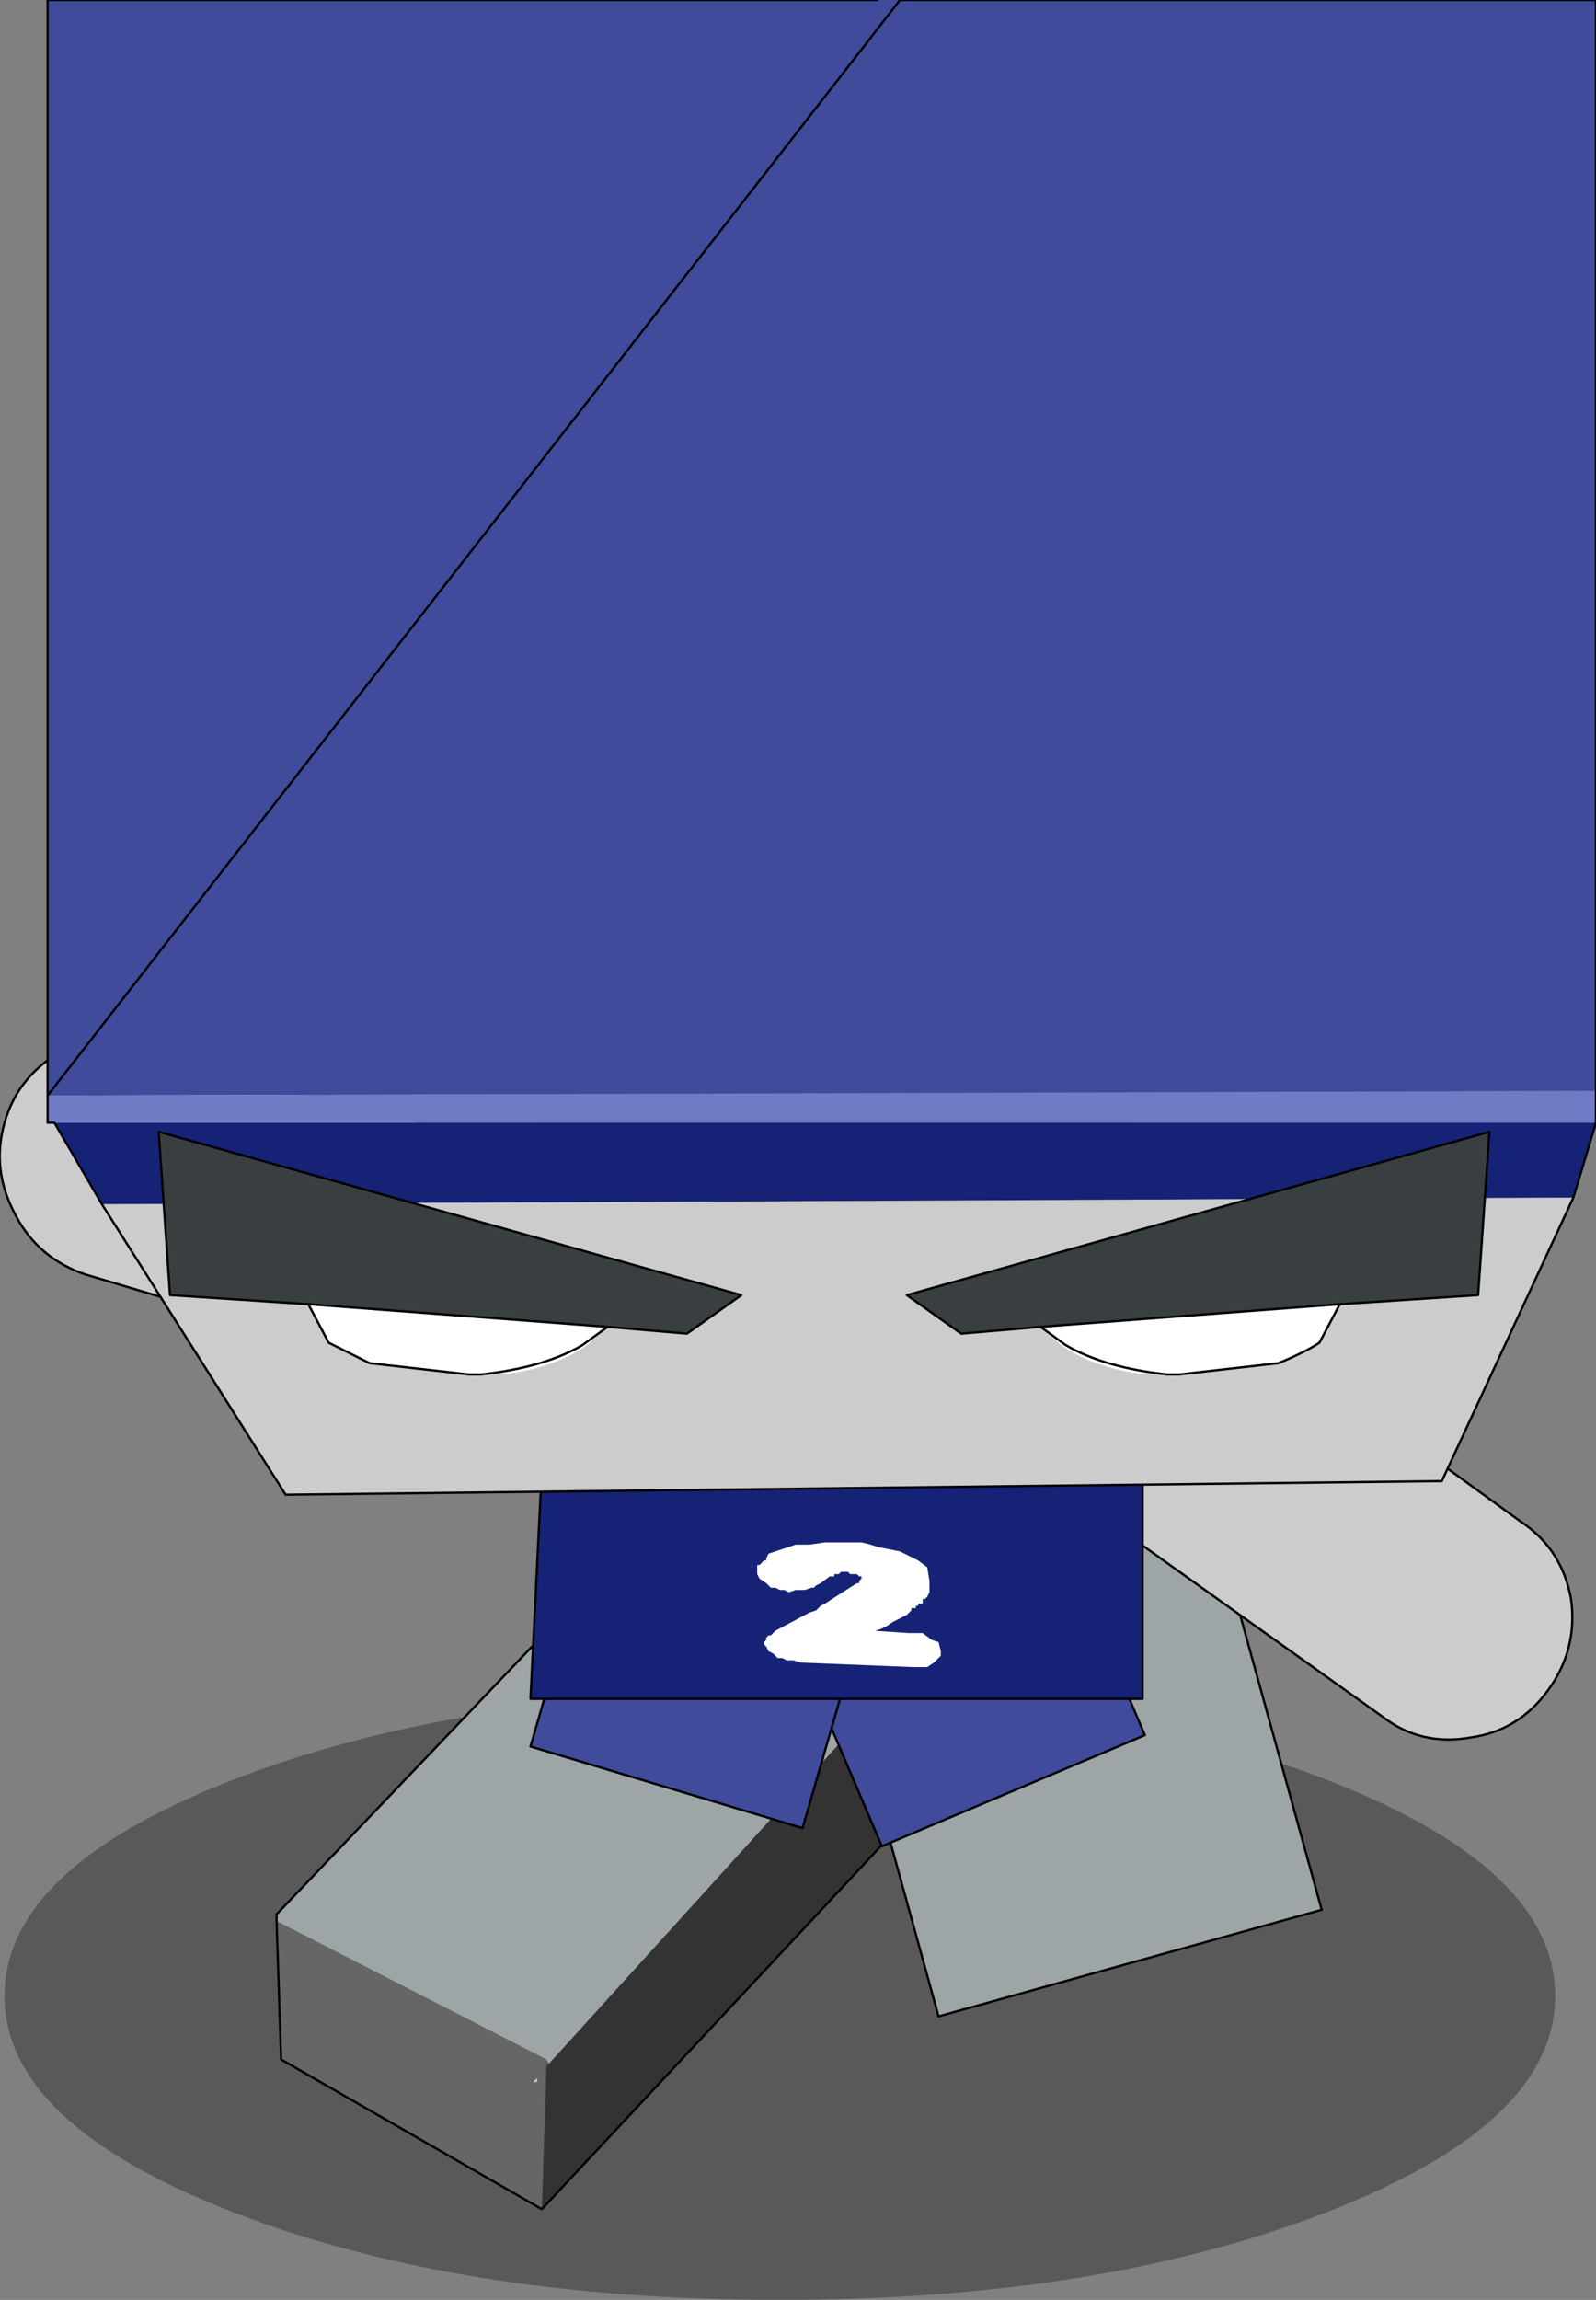
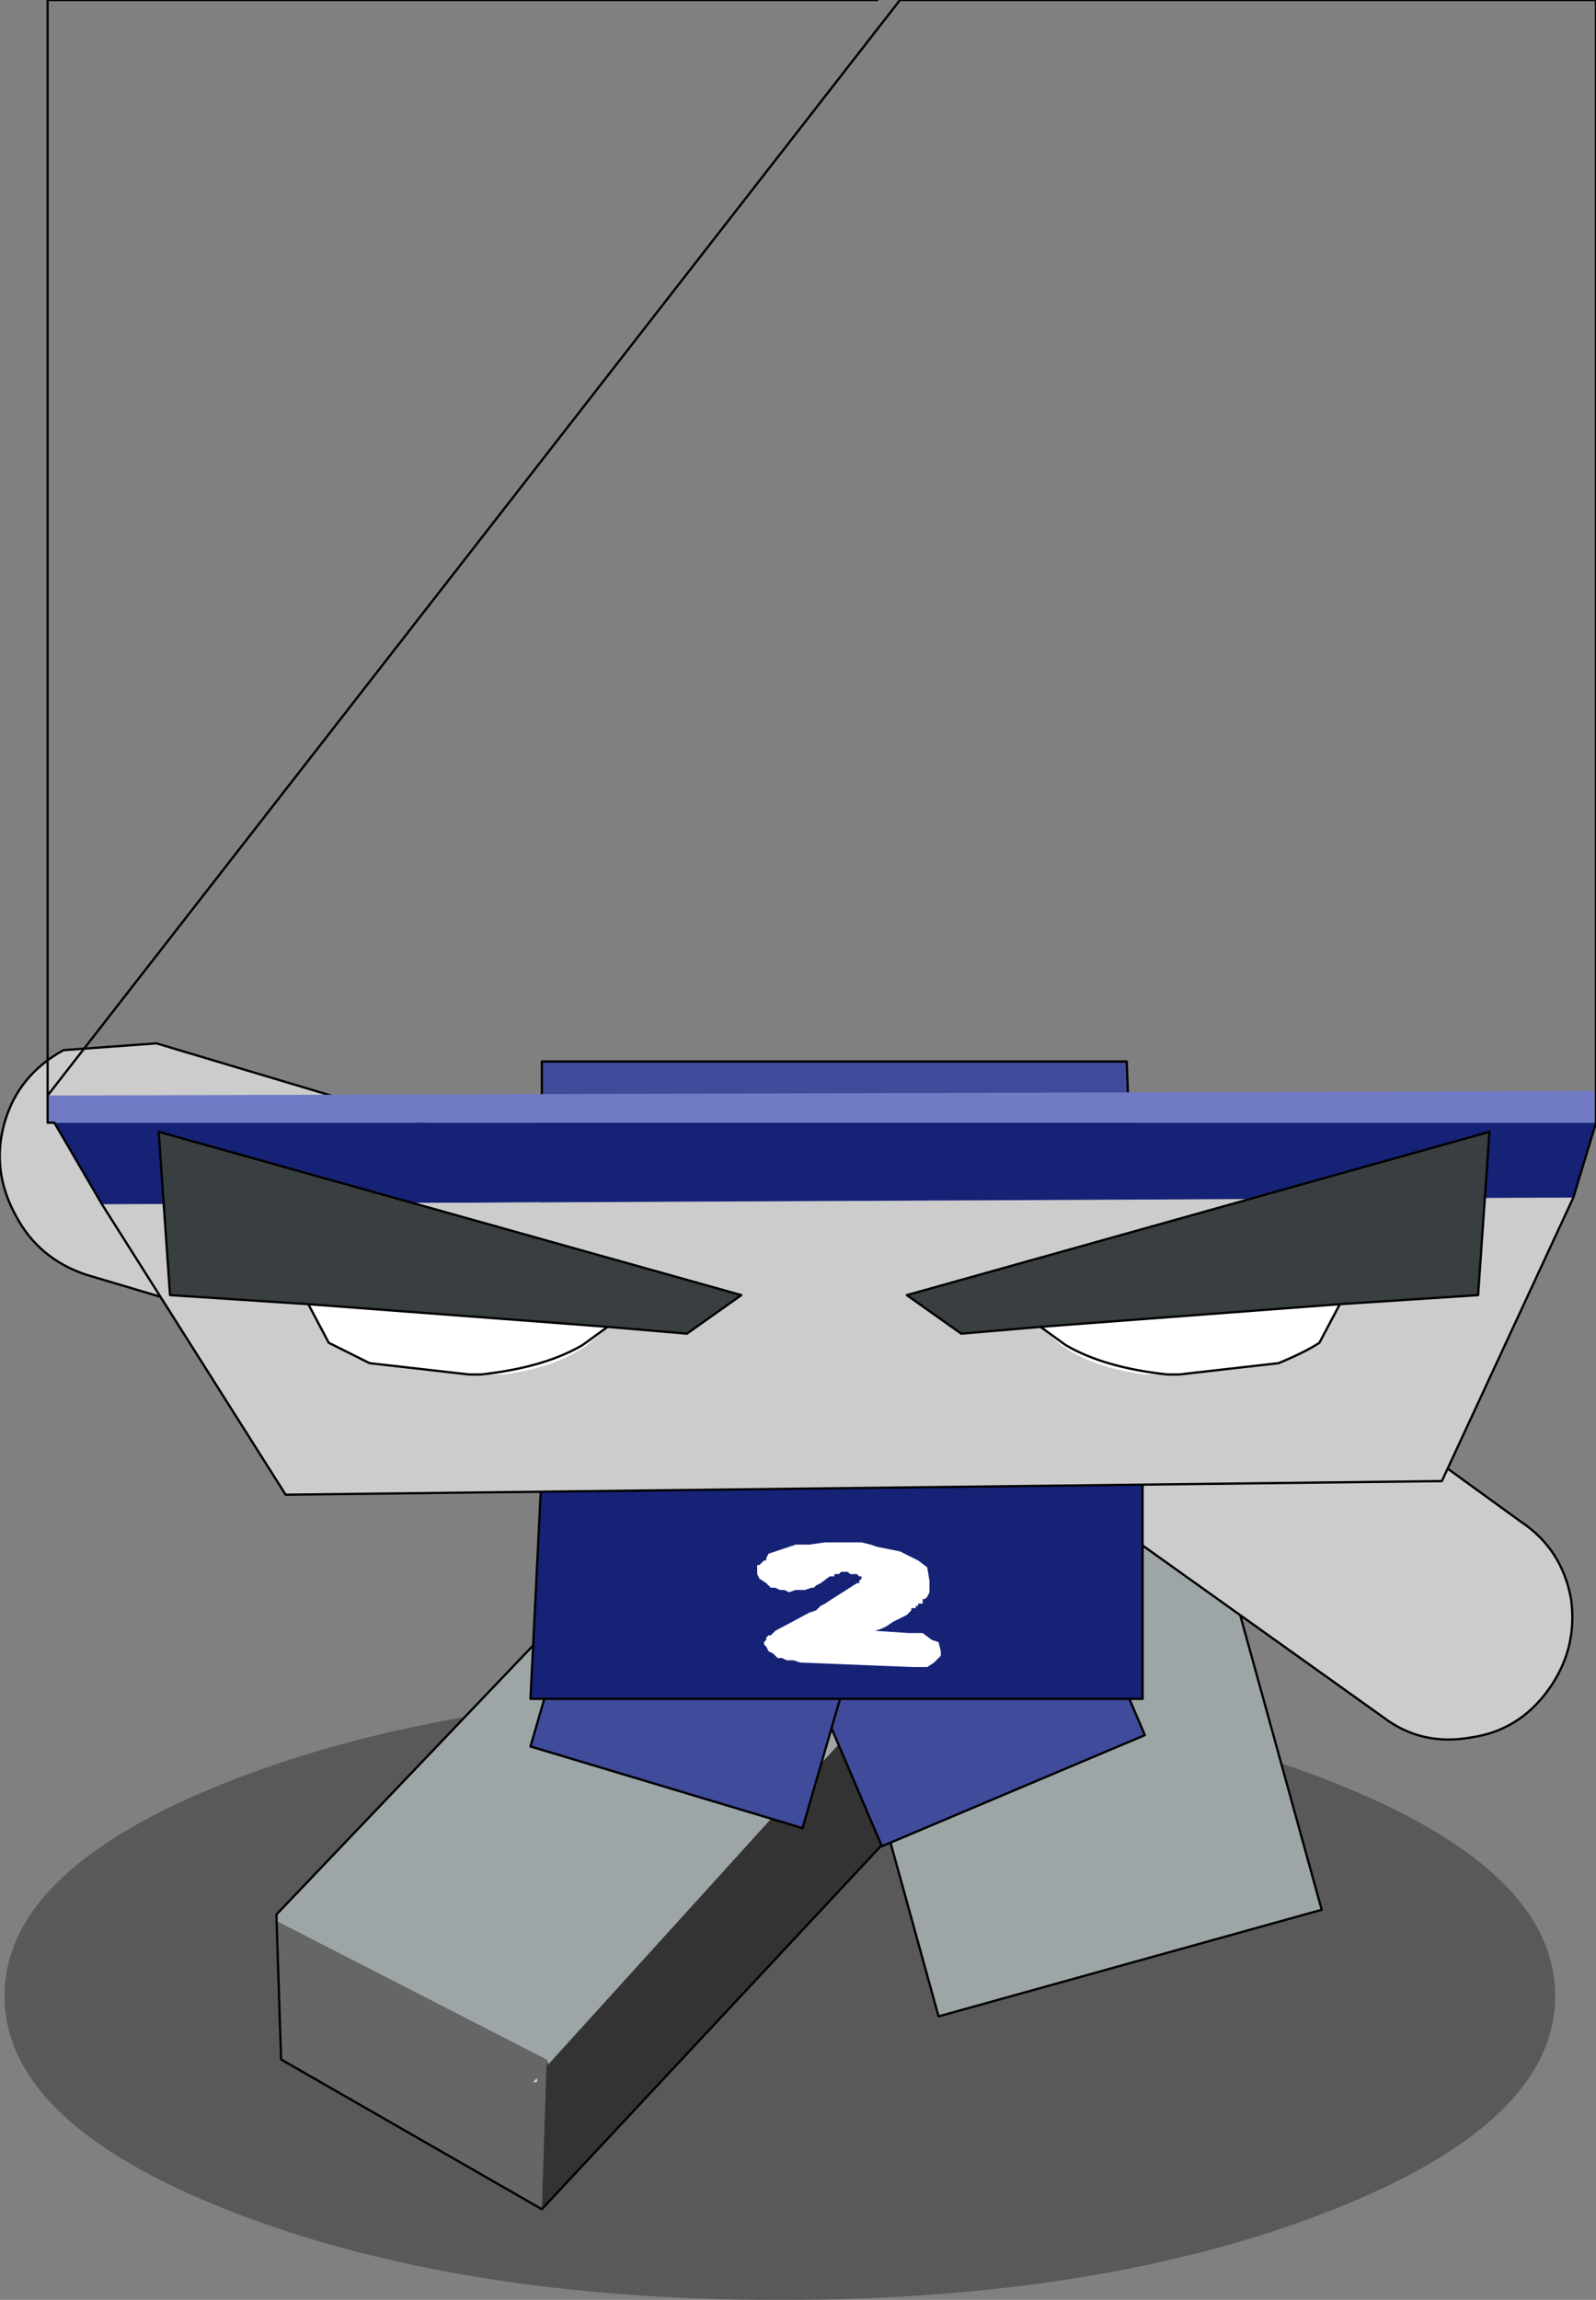
<svg xmlns="http://www.w3.org/2000/svg" height="50.7px" width="35.2px">
  <rect width="100%" height="100%" fill="#808080" stroke="none" />
  <g transform="matrix(1.0, 0.0, 0.0, 1.0, 16.25, 33.15)">
    <path d="M13.05 15.6 Q8.05 17.55 0.95 17.55 -6.15 17.55 -11.15 15.6 -16.15 13.65 -16.15 10.85 -16.15 8.05 -11.15 6.1 -6.15 4.15 0.95 4.15 8.05 4.15 13.05 6.1 18.05 8.05 18.05 10.85 18.05 13.65 13.05 15.6" fill="#000000" fill-opacity="0.302" fill-rule="evenodd" stroke="none" />
    <path d="M0.95 -1.35 L4.45 11.3 12.9 8.95 9.4 -3.7 0.95 -1.35" fill="#9da5a6" fill-rule="evenodd" stroke="none" />
    <path d="M0.95 -1.35 L4.45 11.3 12.9 8.95 9.4 -3.7 0.95 -1.35 Z" fill="none" stroke="#000000" stroke-linecap="round" stroke-linejoin="round" stroke-width="0.05" />
    <path d="M-4.4 12.75 L-4.4 12.65 -4.5 12.75 -4.4 12.75" fill="#cccccc" fill-rule="evenodd" stroke="none" />
    <path d="M-4.2 12.4 L-4.3 15.55 3.5 7.2 3.35 4.5 3.2 4.25 -4.15 12.35 -4.2 12.4" fill="#333333" fill-rule="evenodd" stroke="none" />
    <path d="M-4.2 12.25 L-4.2 12.4 -4.15 12.35 -4.2 12.25" fill="#485051" fill-rule="evenodd" stroke="none" />
    <path d="M-10.15 9.2 L-4.2 12.25 -4.15 12.35 3.2 4.25 3.1 4.2 -2.8 1.35 -10.15 9.05 -10.15 9.2" fill="#9da5a6" fill-rule="evenodd" stroke="none" />
    <path d="M-10.15 9.2 L-10.05 12.25 -4.3 15.55 -4.2 12.4 -4.2 12.25 -10.15 9.2 M-4.4 12.75 L-4.5 12.75 -4.4 12.65 -4.4 12.75" fill="#666666" fill-rule="evenodd" stroke="none" />
    <path d="M-4.3 15.55 L-10.05 12.25 -10.15 9.2 -10.15 9.05 -2.8 1.35 3.1 4.2 3.2 4.25 3.35 4.5 3.5 7.2 -4.3 15.55 Z" fill="none" stroke="#000000" stroke-linecap="round" stroke-linejoin="round" stroke-width="0.05" />
    <path d="M1.3 3.1 L3.2 7.55 9.0 5.1 7.1 0.65 1.3 3.1" fill="#404b9b" fill-rule="evenodd" stroke="none" />
    <path d="M1.3 3.1 L3.2 7.55 9.0 5.1 7.1 0.65 1.3 3.1 Z" fill="none" stroke="#000000" stroke-linecap="round" stroke-linejoin="round" stroke-width="0.05" />
    <path d="M7.7 -3.55 L7.8 -3.1 7.6 -2.4 Q6.95 -1.5 6.1 -2.1 5.75 -2.35 5.65 -2.8 5.5 -3.35 5.75 -3.75 6.25 -4.45 6.9 -4.3 L7.45 -4.0 7.7 -3.55" fill="#bbc0c1" fill-rule="evenodd" stroke="none" />
    <path d="M7.7 -3.55 L7.45 -4.0 6.9 -4.3 Q6.25 -4.45 5.75 -3.75 5.5 -3.35 5.65 -2.8 5.75 -2.35 6.1 -2.1 6.95 -1.5 7.6 -2.4 L7.8 -3.1 7.7 -3.55 M7.5 -5.7 Q8.55 -5.9 9.5 -5.25 L17.3 0.4 Q18.2 1.0 18.4 2.1 18.55 3.2 17.9 4.1 17.25 5.0 16.2 5.15 15.1 5.35 14.25 4.7 L6.4 -0.9 Q4.8 -2.2 4.7 -3.15 4.55 -4.15 5.5 -4.8 6.4 -5.55 7.5 -5.7" fill="#cccccc" fill-rule="evenodd" stroke="none" />
    <path d="M7.5 -5.7 Q8.55 -5.9 9.5 -5.25 L17.3 0.4 Q18.2 1.0 18.4 2.1 18.55 3.2 17.9 4.1 17.25 5.0 16.2 5.15 15.1 5.35 14.25 4.7 L6.4 -0.9 Q4.8 -2.2 4.7 -3.15 4.55 -4.15 5.5 -4.8 6.4 -5.55 7.5 -5.7 Z" fill="none" stroke="#000000" stroke-linecap="round" stroke-linejoin="round" stroke-width="0.05" />
    <path d="M-3.2 0.7 L-4.55 5.35 1.45 7.15 2.8 2.5 -3.2 0.7" fill="#404b9b" fill-rule="evenodd" stroke="none" />
    <path d="M-3.2 0.7 L-4.55 5.35 1.45 7.15 2.8 2.5 -3.2 0.7 Z" fill="none" stroke="#000000" stroke-linecap="round" stroke-linejoin="round" stroke-width="0.05" />
    <path d="M-2.75 -4.8 Q-2.25 -4.4 -2.5 -3.55 -2.65 -3.1 -3.15 -2.85 L-4.0 -2.8 Q-5.0 -3.1 -4.65 -4.2 L-4.25 -4.75 -3.85 -4.95 -3.3 -5.05 -2.75 -4.8" fill="#bbc0c1" fill-rule="evenodd" stroke="none" />
    <path d="M-14.35 -5.05 Q-15.4 -5.4 -15.9 -6.35 -16.45 -7.35 -16.15 -8.4 -15.85 -9.45 -14.85 -10.0 L-12.8 -10.15 -3.6 -7.4 Q-2.55 -7.1 -2.0 -6.1 -1.5 -5.15 -1.5 -3.95 -1.5 -2.8 -2.3 -2.35 L-5.1 -2.3 -14.35 -5.05 M-2.75 -4.8 L-3.3 -5.05 -3.85 -4.95 -4.25 -4.75 -4.65 -4.2 Q-5.0 -3.1 -4.0 -2.8 L-3.15 -2.85 Q-2.65 -3.1 -2.5 -3.55 -2.25 -4.4 -2.75 -4.8" fill="#cccccc" fill-rule="evenodd" stroke="none" />
    <path d="M-14.35 -5.05 L-5.1 -2.3 -2.3 -2.35 Q-1.5 -2.8 -1.5 -3.95 -1.5 -5.15 -2.0 -6.1 -2.55 -7.1 -3.6 -7.4 L-12.8 -10.15 -14.85 -10.0 Q-15.85 -9.45 -16.15 -8.4 -16.45 -7.35 -15.9 -6.35 -15.4 -5.4 -14.35 -5.05 Z" fill="none" stroke="#000000" stroke-linecap="round" stroke-linejoin="round" stroke-width="0.05" />
    <path d="M-4.3 -0.75 L-4.3 -9.75 8.6 -9.75 8.95 -0.5 -4.3 -0.75" fill="#404b9b" fill-rule="evenodd" stroke="none" />
    <path d="M-4.3 -0.75 L8.95 -0.5 8.95 4.3 -4.55 4.3 -4.3 -0.75" fill="#162276" fill-rule="evenodd" stroke="none" />
    <path d="M8.95 -0.5 L8.6 -9.75 -4.3 -9.75 -4.3 -0.75 -4.55 4.3 8.95 4.3 8.95 -0.5 Z" fill="none" stroke="#000000" stroke-linecap="round" stroke-linejoin="round" stroke-width="0.05" />
    <path d="M4.25 1.85 L4.25 1.95 4.2 2.05 4.15 2.1 4.1 2.1 4.1 2.15 4.1 2.2 4.05 2.2 4.0 2.2 4.0 2.25 3.95 2.25 3.95 2.3 3.85 2.3 3.85 2.35 3.75 2.45 3.65 2.5 3.55 2.55 3.45 2.6 3.3 2.7 3.2 2.75 3.05 2.8 3.8 2.85 4.1 2.85 4.3 3.0 4.45 3.05 4.5 3.25 4.5 3.35 4.35 3.5 4.2 3.6 3.9 3.6 1.4 3.5 1.25 3.45 1.1 3.45 1.0 3.4 0.9 3.4 0.8 3.3 0.7 3.25 0.65 3.15 0.6 3.1 0.6 3.05 0.65 3.0 0.65 2.95 0.7 2.9 0.75 2.9 0.8 2.85 0.85 2.8 1.6 2.4 1.75 2.35 1.85 2.25 1.95 2.2 2.1 2.1 2.65 1.75 2.7 1.75 2.7 1.7 2.75 1.65 2.75 1.6 2.7 1.6 2.65 1.55 2.55 1.55 2.5 1.55 2.45 1.5 2.4 1.5 2.3 1.5 2.25 1.55 2.2 1.55 2.15 1.55 2.15 1.6 2.05 1.6 1.85 1.75 1.75 1.8 1.7 1.85 1.65 1.85 1.5 1.9 1.4 1.9 1.3 1.9 1.15 1.95 1.05 1.9 0.95 1.9 0.85 1.85 0.75 1.85 0.65 1.75 0.5 1.65 0.45 1.55 0.45 1.5 0.45 1.45 0.45 1.35 0.5 1.35 0.55 1.3 0.6 1.25 0.65 1.25 0.65 1.2 0.7 1.1 0.85 1.05 1.0 1.0 1.3 0.9 1.6 0.9 1.95 0.85 2.35 0.85 2.55 0.85 2.75 0.85 2.95 0.9 3.1 0.95 3.6 1.05 4.0 1.25 4.2 1.4 4.25 1.7 4.25 1.75 4.25 1.85" fill="#ffffff" fill-rule="evenodd" stroke="none" />
-     <path d="M-15.2 -9.0 L-15.2 -33.15 3.1 -33.15 3.6 -33.15 18.95 -33.15 18.95 -9.1 -15.2 -9.0" fill="#404b9b" fill-rule="evenodd" stroke="none" />
    <path d="M18.95 -8.4 L18.45 -6.75 -14.0 -6.6 -15.05 -8.4 18.95 -8.4" fill="#162276" fill-rule="evenodd" stroke="none" />
    <path d="M18.45 -6.75 L15.55 -0.5 -9.95 -0.2 -14.0 -6.6 18.45 -6.75" fill="#cccccc" fill-rule="evenodd" stroke="none" />
    <path d="M18.95 -9.1 L18.95 -8.4 -15.05 -8.4 -15.2 -8.4 -15.2 -9.0 18.95 -9.1" fill="#707ac5" fill-rule="evenodd" stroke="none" />
    <path d="M-15.2 -9.0 L-15.2 -33.15 3.1 -33.15 M3.6 -33.15 L18.95 -33.15 18.95 -9.1 18.95 -8.4 18.45 -6.75 15.55 -0.5 -9.95 -0.2 -14.0 -6.6 -15.05 -8.4 -15.2 -8.4 -15.2 -9.0 Z" fill="none" stroke="#000000" stroke-linecap="round" stroke-linejoin="round" stroke-width="0.05" />
    <path d="M-9.45 -4.4 L-12.5 -4.6 -12.75 -8.2 0.1 -4.6 -1.1 -3.75 -2.85 -3.9 -3.5 -3.95 -9.45 -4.4" fill="#393f40" fill-rule="evenodd" stroke="none" />
    <path d="M-9.45 -4.4 L-3.5 -3.95 -2.85 -3.9 -3.3 -3.5 Q-4.0 -3.0 -5.15 -2.85 L-5.9 -2.85 -8.1 -3.1 -9.0 -3.55 -9.45 -4.4 M-5.9 -2.85 L-5.65 -2.85 Q-4.25 -3.0 -3.4 -3.5 L-2.85 -3.9 -3.4 -3.5 Q-4.25 -3.0 -5.65 -2.85 L-5.9 -2.85" fill="#ffffff" fill-rule="evenodd" stroke="none" />
    <path d="M-2.85 -3.9 L-1.1 -3.75 0.1 -4.6 -12.75 -8.2 -12.5 -4.6 -9.45 -4.4 -3.5 -3.95 -2.85 -3.9 -3.4 -3.5 Q-4.25 -3.0 -5.65 -2.85 L-5.9 -2.85 -8.1 -3.1 -9.0 -3.55 -9.45 -4.4" fill="none" stroke="#000000" stroke-linecap="round" stroke-linejoin="round" stroke-width="0.05" />
    <path d="M13.3 -4.4 L16.35 -4.6 16.6 -8.2 3.75 -4.6 4.95 -3.75 6.7 -3.9 7.35 -3.95 13.3 -4.4" fill="#393f40" fill-rule="evenodd" stroke="none" />
    <path d="M6.7 -3.9 L7.15 -3.5 Q7.85 -3.0 9.0 -2.85 L9.75 -2.85 9.5 -2.85 Q8.1 -3.0 7.25 -3.5 L6.7 -3.9 7.25 -3.5 Q8.1 -3.0 9.5 -2.85 L9.75 -2.85 11.95 -3.1 Q12.55 -3.35 12.85 -3.55 L13.3 -4.4 7.35 -3.95 6.7 -3.9" fill="#ffffff" fill-rule="evenodd" stroke="none" />
    <path d="M6.7 -3.9 L7.25 -3.5 Q8.1 -3.0 9.5 -2.85 L9.75 -2.85 11.95 -3.1 Q12.55 -3.35 12.85 -3.55 L13.3 -4.4 16.35 -4.6 16.6 -8.2 3.75 -4.6 4.95 -3.75 6.7 -3.9 7.35 -3.95 13.3 -4.4" fill="none" stroke="#000000" stroke-linecap="round" stroke-linejoin="round" stroke-width="0.05" />
  </g>
</svg>